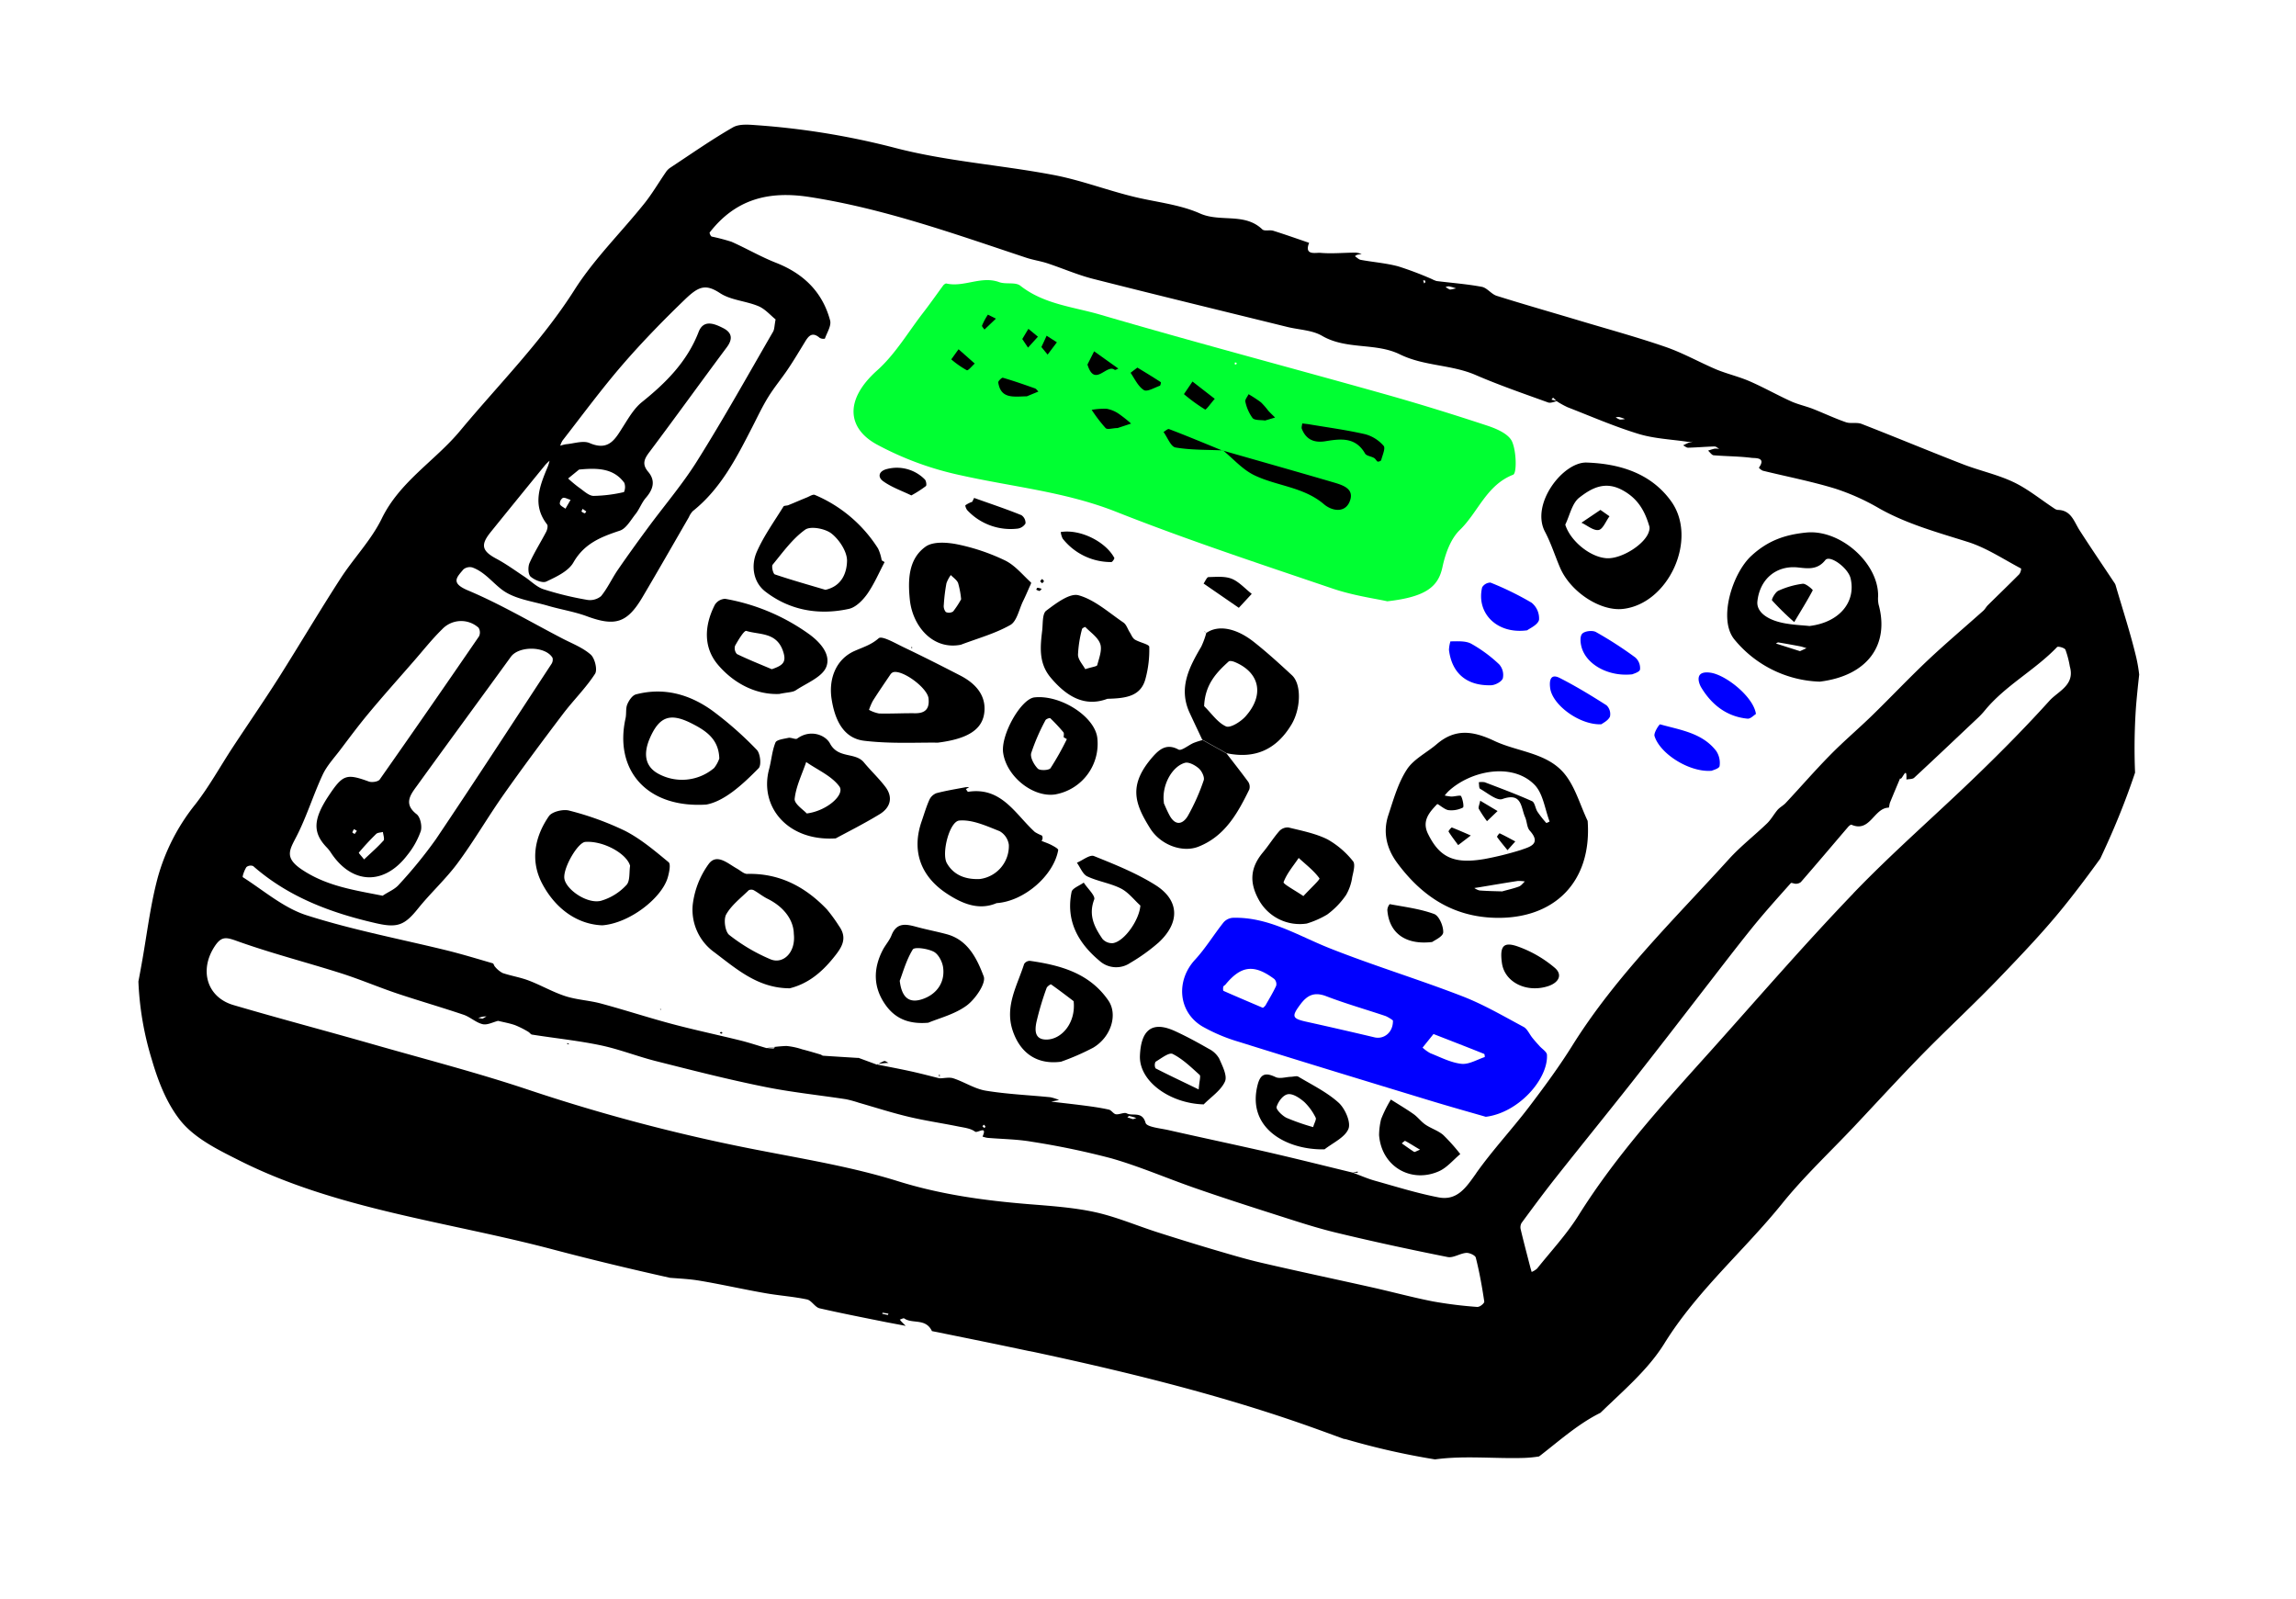
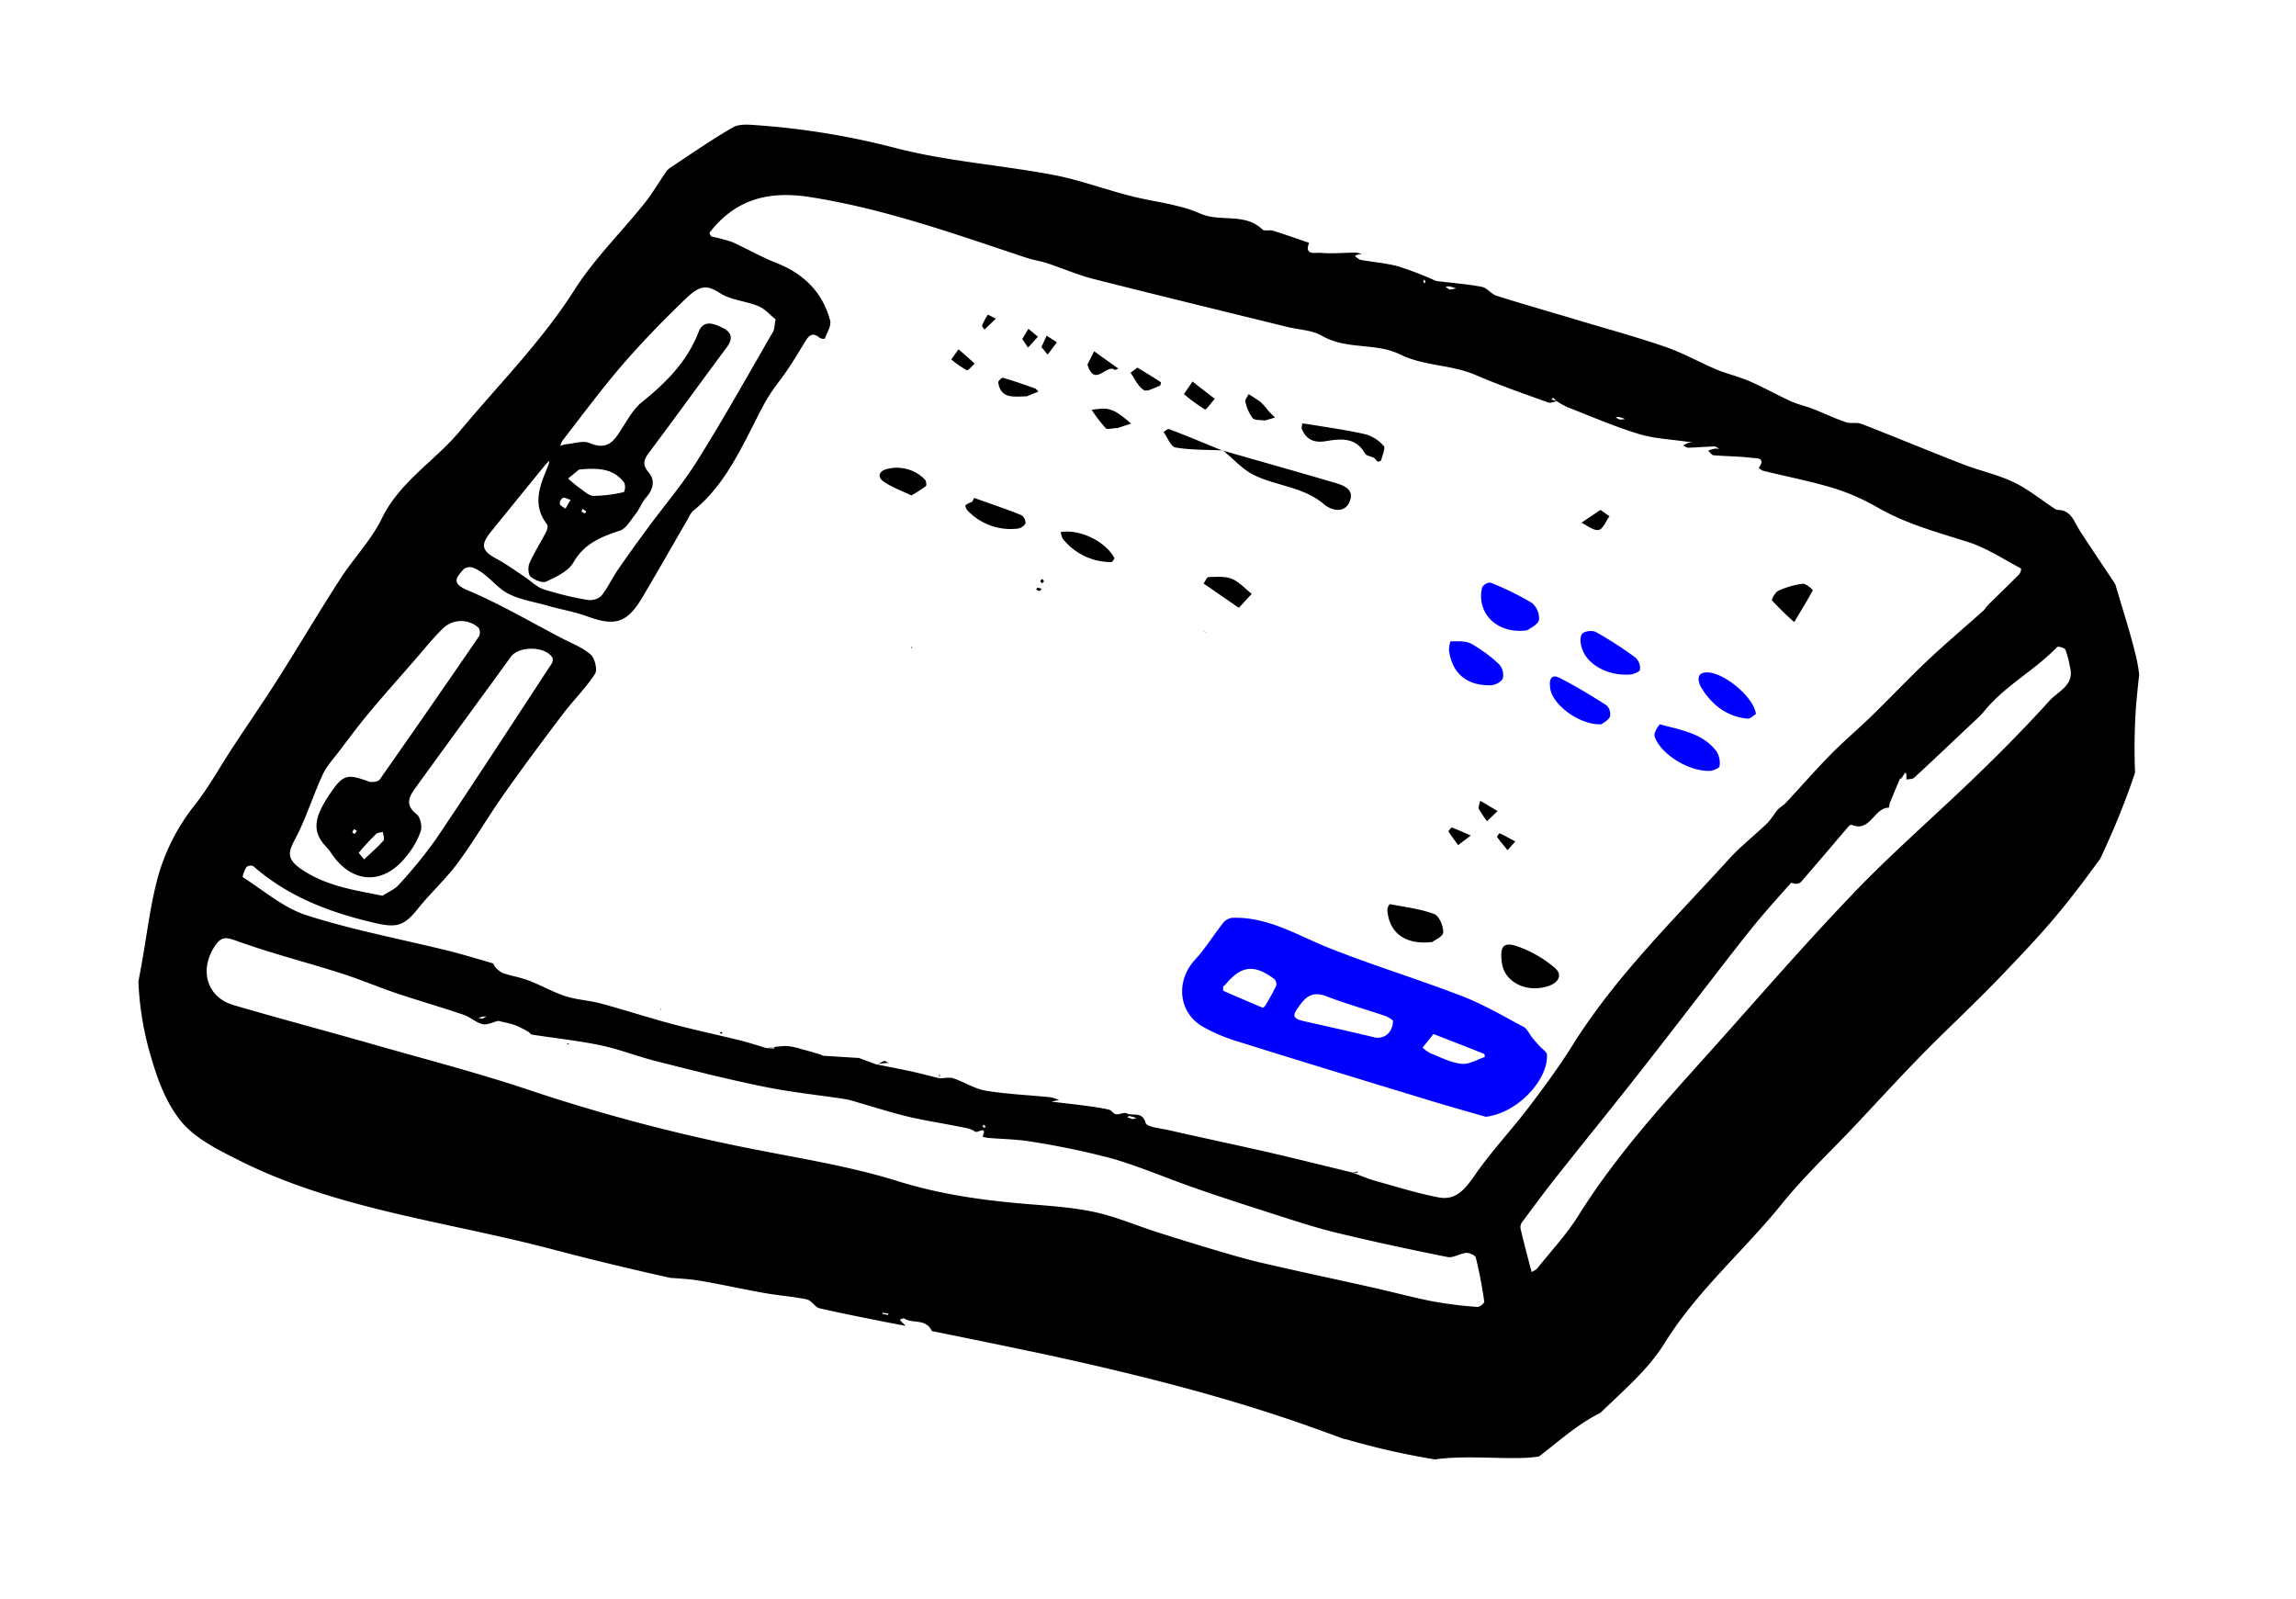
<svg xmlns="http://www.w3.org/2000/svg" data-name="Livello 1" viewBox="0 0 630.87 439.24">
-   <path fill="#00ff32" d="M381.18 165.21c-3.17-.72-9.31-1.55-15.06-3.51-19.92-6.76-39.92-13.36-59.46-21.09-13.83-5.47-28.34-6.82-42.58-10a86.39 86.39 0 0 1-23.27-8.55c-7.9-4.38-8.89-12.12.14-20.23 5-4.45 8.5-10.46 12.63-15.81 1.91-2.47 3.69-5 5.55-7.55.21-.28.67-.63.92-.57 4.86 1.1 9.56-2.19 14.5-.38 1.83.67 4.47-.1 5.83 1 6.49 5.1 14.54 5.77 21.95 7.94 25.71 7.53 51.61 14.37 77.4 21.62 9.7 2.72 19.33 5.7 28.9 8.86 2.56.84 5.88 2.27 6.83 4.36 1.22 2.69 1.34 8.73.31 9.13-7.38 2.88-9.63 10.34-14.66 15.19-2.54 2.46-4 6.59-4.77 10.22-1.13 5.23-4.34 8.16-15.16 9.37zm-42-65.2l.5.17c0-.14.17-.36.12-.42a.61.61 0 0 0-.45-.16c-.03 0-.07.26-.13.4z" />
  <path d="M549.31 268.72c6.37-6.64 12.76-13.31 18.47-20.5 3.2-4 6.29-8.14 9.31-12.31 1.17-2.5 2.31-5 3.41-7.55 2.25-5.22 4.32-10.59 6.15-16.07a163.83 163.83 0 0 1 .26-18.16c.24-2.92.54-5.84.87-8.78a42.24 42.24 0 0 0-.78-4.61c-1.59-6.72-3.77-13.31-5.71-20a2.84 2.84 0 0 0-.41-.74c-3.16-4.76-6.38-9.48-9.47-14.29-1.54-2.4-2.3-5.55-6-5.61a2 2 0 0 1-1-.43c-3.71-2.43-7.19-5.32-11.15-7.2-4.42-2.1-9.33-3.14-13.92-4.92-9.31-3.61-18.53-7.46-27.84-11.08-1.31-.51-3 0-4.33-.47-3.11-1.08-6.09-2.5-9.15-3.7-2-.76-4.09-1.2-6-2.08-3.81-1.74-7.47-3.81-11.31-5.48-2.93-1.27-6.12-2-9.07-3.21-4.71-2-9.19-4.55-14-6.21-7.79-2.69-15.76-4.86-23.66-7.23-7.58-2.27-15.2-4.44-22.74-6.81-1.48-.47-2.62-2.19-4.08-2.47-4.09-.77-8.27-1.07-12.42-1.59a6.71 6.71 0 0 1-1.26-.52 92 92 0 0 0-9.31-3.52c-3.34-.89-6.85-1.15-10.27-1.78-.57-.1-1.07-.65-1.6-1a2.2 2.2 0 0 1 .6-.39 10.52 10.52 0 0 1 1.25-.21 6.19 6.19 0 0 0-1.58-.39c-3.27 0-6.55.35-9.79.06-1.16-.11-4.53.85-3.07-2.75-3.28-1.12-6.55-2.28-9.86-3.32-.95-.3-2.4.18-3-.37-4.86-4.68-11.52-1.89-17.11-4.37-5.93-2.64-12.77-3.17-19.15-4.84-7.18-1.82-14.21-4.49-21.5-5.82-14.35-2.7-29.1-3.7-43.17-7.37a210.12 210.12 0 0 0-37.87-6.22c-2.22-.16-4.9-.43-6.66.58-5.95 3.42-11.59 7.38-17.33 11.16a4.47 4.47 0 0 0-1.15 1.22c-2 2.9-3.8 6-6 8.71-6.3 7.85-13.6 15-19 23.47-9 14.2-20.82 26-31.45 38.77-6.89 8.3-16.6 13.94-21.58 24.19-2.88 5.9-7.72 10.86-11.35 16.49-5.75 8.9-11.13 18-16.81 27-4.14 6.52-8.53 12.88-12.77 19.33-3.45 5.25-6.49 10.82-10.35 15.75a56 56 0 0 0-10.27 20.09c-2.1 7.86-3 16-4.48 24.07-.26 1.48-.55 3-.82 4.44a84.47 84.47 0 0 0 3.68 21.44c1.67 5.72 3.89 11.58 7.55 16.36 4 5.24 10.7 8.44 16.46 11.35 26.79 13.51 57.52 16.86 86.22 24.47 10.67 2.82 21.4 5.39 32.17 7.79 2.69.21 5.4.33 8.06.78 6 1 12 2.37 18.06 3.43 3.82.68 7.71.93 11.5 1.73 1.27.27 2.2 2.15 3.48 2.44 6.09 1.39 12.23 2.59 18.36 3.82l5.29 1c-.38-.38-.77-.75-1.15-1.14-.17-.18-.31-.39-.47-.58.42-.12 1-.47 1.22-.32 2.25 1.58 5.87-.16 7.61 3.48 8.91 1.8 17.85 3.61 26.78 5.51.23 0 .56.12.81.14 25.05 5.36 50 11.44 74.13 19.84 3.83 1.34 7.62 2.73 11.42 4.12a5.15 5.15 0 0 1 .82.16 202.35 202.35 0 0 0 24.27 5.48c8.05-1.11 16.63-.14 24.58-.41a33.33 33.33 0 0 0 4-.4l.58-.44c5.3-4.13 10.35-8.61 16.31-11.56 6.24-6.07 13.06-11.81 17.52-19 9-14.51 21.84-25.43 32.36-38.45 6.09-7.55 13.24-14.23 19.91-21.31 6.32-6.71 12.53-13.51 19-20.1 6.8-6.91 13.99-13.55 20.75-20.59zM444.88 114.58a15 15 0 0 1 1.61.54 5.18 5.18 0 0 1-1.43.15 5.41 5.41 0 0 1-1.11-.59 3.31 3.31 0 0 1 .93-.1zm-18.15-5.33l.94.89-1.36-.34zM398.1 78.67a15.41 15.41 0 0 1 2 .57c-1.17.21-1.52.38-1.79.29a5.85 5.85 0 0 1-1.1-.68 3.12 3.12 0 0 1 .89-.18zM391.44 77a.67.67 0 0 1 .21.48c0 .11-.17.22-.32.4l-.31-.8c.15.01.36-.08.42-.08zM159 133.89a36.8 36.8 0 0 1-2.9-2.42l3-2.45c5.59-.57 9.65-.16 12.44 3.64a3.38 3.38 0 0 1-.09 2.54 39.34 39.34 0 0 1-8.4 1.05c-1.33-.05-2.72-1.45-4.05-2.36zm2.1 6.64c-.14.18-.33.53-.42.5a2.21 2.21 0 0 1-.89-.48c-.06-.05.16-.41.3-.74zm-4.33-3.18l-1.4 2.42c-.54-.42-1.37-.76-1.54-1.3a1.87 1.87 0 0 1 .81-1.66c.5-.2 1.27.28 2.15.54zm-22.07 9q7.54-9.33 15.14-18.63a13.77 13.77 0 0 1 1.16-1.13 12.54 12.54 0 0 1-.43 1.48c-2.21 5.31-4.47 10.59-.26 16 .3.38.08 1.4-.21 2-1.51 2.9-3.28 5.67-4.61 8.64-.46 1.05-.39 3.11.3 3.72 1.08.94 3.28 1.85 4.33 1.35 2.74-1.3 6.07-2.83 7.44-5.25 3-5.23 7.57-7 12.75-8.73 1.78-.59 3-2.93 4.37-4.62 1.07-1.39 1.68-3.16 2.83-4.46 2-2.32 2.65-4.67.58-7.11-1.82-2.15-1-3.64.46-5.55 7.12-9.49 14.05-19.12 21.14-28.63 1.74-2.32 1.43-4.06-1-5.29s-5.38-2.43-6.73 1.06c-3.16 8.18-9 14-15.62 19.31-2.07 1.68-3.54 4.19-5 6.49-2.21 3.45-3.93 7.07-9.32 4.74-1.79-.78-4.33.14-6.52.32a9.7 9.7 0 0 0-1.56.41 5.75 5.75 0 0 1 .63-1.43c5.45-7 10.68-14.11 16.45-20.8 5.42-6.27 11.24-12.24 17.22-18 3.75-3.61 5.66-4.26 9.54-1.74 3 2 7.16 2.17 10.61 3.62 1.86.78 3.33 2.53 4.72 3.64-.34 1.75-.3 2.69-.69 3.37-6.87 11.87-13.56 23.87-20.82 35.44-4.06 6.5-9.11 12.38-13.66 18.57-2.79 3.78-5.54 7.59-8.2 11.46-1.61 2.35-2.79 5-4.59 7.2a4.78 4.78 0 0 1-3.91 1 87.19 87.19 0 0 1-11.93-2.91c-1.9-.63-3.46-2.29-5.21-3.44-2.59-1.72-5.11-3.56-7.83-5-3.82-2.07-4.27-3.72-1.55-7.12zm-53.23 83.46c2.79-5.43 4.59-11.36 7.17-16.91 1.16-2.5 3.15-4.62 4.84-6.86 2.51-3.32 5-6.67 7.65-9.86 4-4.83 8.23-9.54 12.36-14.29 2.64-3 5.14-6.21 8-9a7.16 7.16 0 0 1 10-.42 2.47 2.47 0 0 1 .13 2.37q-13.53 19.74-27.28 39.33c-.44.62-2.17.87-3 .56-6.07-2.21-7.12-1.92-10.84 3.62-4.48 6.66-4.67 10.36-.76 14.45a9.56 9.56 0 0 1 1.07 1.31c5.76 8.9 14.67 9.3 21.12.82a22.08 22.08 0 0 0 3.68-6.56c.42-1.36-.11-3.87-1.13-4.66-3.6-2.77-1.78-5.27 0-7.68 8.59-11.9 17.3-23.72 25.91-35.6 2.22-3 9.49-2.95 11.43.31a2.15 2.15 0 0 1-.33 1.74c-10.54 16.07-21 32.18-31.73 48.12a125.17 125.17 0 0 1-10.2 12.51c-1.15 1.31-3 2-4.42 3-8-1.58-15.42-2.65-22.23-7.21-4.85-3.27-3.35-5.37-1.44-9.09zm23.9 1.14c-1.52 1.73-3.28 3.24-5.33 5.18-.69-.88-1.53-1.76-1.44-1.86a69.68 69.68 0 0 1 4.75-5.13c.41-.4 1.23-.38 1.87-.55.07.81.51 1.94.15 2.41zm-7.31-2.66l-.62.86c-.22-.16-.65-.36-.62-.47a2.89 2.89 0 0 1 .48-.87zm145.9 133c-.52-.09-1-.2-1.53-.31 0-.1.06-.3.07-.3.53.07 1.05.16 1.63.26-.08.12-.13.31-.13.31zm162.09-2.19a116.87 116.87 0 0 1-12.24-1.51c-5.54-1.08-11-2.56-16.49-3.8-10.17-2.28-20.38-4.43-30.53-6.79-4.68-1.08-9.28-2.48-13.89-3.83-5-1.49-10.06-3.06-15.06-4.66-5.7-1.84-11.27-4.23-17.08-5.49s-12.14-1.69-18.25-2.18c-12.14-1-24-2.62-35.82-6.31s-24.22-5.81-36.46-8.17a495.53 495.53 0 0 1-64.42-16.73c-14.31-4.82-29-8.6-43.49-12.75-12.7-3.63-25.47-7-38.14-10.72-7.34-2.14-9.46-9.58-5.24-16.07 1.89-2.91 3.17-2.62 6.22-1.52 9.37 3.36 19.06 5.83 28.56 8.85 5.25 1.67 10.33 3.85 15.55 5.6 6 2 12.11 3.76 18.11 5.79 1.83.62 3.39 2.16 5.23 2.59 1.28.3 2.82-.55 4.25-.91 1.57.38 3.18.66 4.69 1.19a24.91 24.91 0 0 1 3.61 1.82c.38.21.67.71 1 .76 6.29 1 12.64 1.64 18.85 2.94 5.17 1.08 10.14 3.07 15.27 4.36 9.82 2.48 19.64 5 29.55 7 7.48 1.54 15.11 2.31 22.67 3.47a31.72 31.72 0 0 1 3.4.93c4.56 1.31 9.09 2.77 13.7 3.87s9.15 1.75 13.72 2.68c1.59.32 3.39.51 4.6 1.42.65.49 3.48-1.87 2.05 1.35a7.94 7.94 0 0 0 1.31.35c4.05.35 8.16.37 12.15 1.06a214.84 214.84 0 0 1 22 4.59c7.63 2.19 15 5.38 22.49 8s15.13 5.08 22.74 7.51c5.61 1.79 11.22 3.65 16.93 5 10 2.41 20.08 4.58 30.18 6.59 1.55.31 3.38-1 5.11-1.14.87-.06 2.46.66 2.62 1.3 1 3.94 1.72 7.95 2.32 12 .18.46-1.18 1.57-1.77 1.52zm-274.63-79.41a12.27 12.27 0 0 1 1.18-.35 7.55 7.55 0 0 1 1.06-.07l-1.07.62zm79.35 8.31l2.17-.3c-.14.14-.28.38-.42.38-.59-.02-1.17-.08-1.75-.08zm59.14 21.41l.49-.39a2.74 2.74 0 0 1 .38.58c0 .05-.31.32-.36.29a2.56 2.56 0 0 1-.51-.51zm39.85-2.4c.18-.13.38-.41.53-.38a17.53 17.53 0 0 1 1.95.55c-.61.19-.82.34-1 .3-.49-.15-.98-.34-1.48-.48zm95.85 15.36c-2.71 3.8-5.15 7.61-10.34 6.62-5.91-1.14-11.69-2.95-17.5-4.58-2.07-.58-4.06-1.47-6.08-2.22-8-1.94-16-3.95-24.08-5.8-8.83-2-17.69-3.88-26.53-5.88-2.23-.51-6-.83-6.31-2-.95-3.31-3.53-1.75-5.17-2.6-.73-.38-2 .38-3 .24-.68-.11-1.21-1.11-1.9-1.27-2.09-.47-4.22-.78-6.34-1.06-3.17-.42-6.35-.76-9.52-1.14l2.15-.44a12.14 12.14 0 0 0-2.35-.76c-5.94-.6-11.93-.84-17.8-1.81-3.06-.51-5.87-2.4-8.88-3.39-1.16-.38-2.56 0-3.86 0h.07c-2.63-.65-5.26-1.35-7.91-1.93-3.09-.68-6.21-1.26-9.32-1.88l.07.07-5.18-1.91v.05c-3.22-.2-6.43-.39-9.64-.61-.25 0-.49-.27-.75-.34-1.67-.48-3.34-1-5-1.41a19.48 19.48 0 0 0-4.33-.93 39.29 39.29 0 0 0-5.39.58h-.11c-2.39-.7-4.75-1.49-7.15-2.09-6.24-1.54-12.53-2.87-18.74-4.52-6.58-1.75-13.07-3.88-19.65-5.65-3.18-.85-6.57-1-9.69-2-3.47-1.12-6.68-3-10.1-4.3-2.32-.89-4.83-1.27-7.19-2.07a7.07 7.07 0 0 1-2.09-1.74c-.26-.25-.34-.84-.6-.92-4.17-1.22-8.33-2.48-12.54-3.53-12.86-3.15-25.95-5.63-38.54-9.65-6.34-2-11.82-6.8-17.59-10.48-.21-.13.44-2 1-2.8a1.88 1.88 0 0 1 1.83-.26c9.74 8.54 21.4 12.88 33.79 15.71 5.85 1.34 7.82.57 11.53-4.06 3.47-4.31 7.63-8.09 10.91-12.53 4.48-6.06 8.27-12.63 12.62-18.8 5.28-7.49 10.76-14.84 16.3-22.15 2.83-3.73 6.24-7.06 8.79-11 .72-1.1-.06-4.29-1.21-5.29-2.29-2-5.3-3.1-8-4.53-8.57-4.46-16.95-9.41-25.83-13.14-4.66-2-3-3.51-1.12-5.73a2.76 2.76 0 0 1 2.47-.52c3.37 1.23 5.52 4.18 8.22 6.18 3.44 2.55 8.4 3.11 12.74 4.4 3.47 1 7.1 1.57 10.48 2.82 7.75 2.86 11.06 1.89 15.27-5.22 4.31-7.29 8.51-14.64 12.76-22a5.85 5.85 0 0 1 1.07-1.66c7.69-6.13 12-14.61 16.36-23.11 1.43-2.79 2.77-5.65 4.42-8.31s3.62-5 5.34-7.56c1.62-2.4 3.1-4.89 4.61-7.36 1-1.67 2-3.12 4.15-1.27a2.07 2.07 0 0 0 1.42.22c.58-1.66 1.83-3.56 1.44-5-2.1-7.85-7.34-12.9-14.89-15.86-4.18-1.64-8.09-3.94-12.2-5.76a54.64 54.64 0 0 0-5.44-1.43c-.29-.09-.68-1-.56-1.13 7.08-9.09 16.07-11.51 27.46-9.74 20.57 3.2 40 10.2 59.55 16.69 1.87.62 3.86.9 5.74 1.51 4.19 1.38 8.27 3.18 12.53 4.27 17.79 4.52 35.62 8.84 53.44 13.23 3.2.79 6.81.85 9.54 2.44 6.72 3.91 14.69 1.81 21.38 5.09s14.09 2.77 20.79 5.66c6.52 2.82 13.26 5.14 19.95 7.56.66.24 1.57-.18 2.38-.35l.06.06a24.15 24.15 0 0 0 2.9 1.6c6.46 2.51 12.85 5.3 19.47 7.32 4.36 1.33 9.07 1.51 13.62 2.19a7.31 7.31 0 0 0 1.4-.08c-.42.12-.87.19-1.28.35s-1 .46-1.46.69c.47.23.94.67 1.39.65 2.42-.06 4.82-.28 7.24-.34.43 0 .87.43 1.31.67a5.72 5.72 0 0 0-1.3-.06 15.86 15.86 0 0 0-1.78.54c.51.44 1 1.22 1.52 1.27 3.47.29 7 .27 10.44.71.92.12 4.11-.23 2 2.71a3.07 3.07 0 0 0 1.07.82c6.64 1.63 13.39 2.93 19.92 4.93a61.93 61.93 0 0 1 12.13 5.46c7.65 4.3 16 6.56 24.25 9.17 5.16 1.62 9.83 4.77 14.68 7.32a2.71 2.71 0 0 1-.51 1.56c-2.84 2.87-5.76 5.67-8.64 8.52-.46.46-.76 1.09-1.25 1.52-5.07 4.53-10.28 8.93-15.23 13.59-5.21 4.92-10.13 10.13-15.26 15.13-3.86 3.76-8 7.25-11.74 11.09-4.14 4.21-8 8.68-12.05 13-.66.71-1.6 1.17-2.24 1.9-1 1.18-1.78 2.64-2.9 3.72-3.43 3.31-7.24 6.26-10.43 9.77-15 16.54-31.11 32.14-43.06 51.26-3.67 5.88-7.81 11.49-12 17-4.68 6.12-9.97 11.79-14.42 18.07zm103.64-76.91c-13.54 14.09-26.31 28.91-39.36 43.46C457 303.26 444 317.52 433.69 334c-3.25 5.19-7.51 9.74-11.34 14.55a5.6 5.6 0 0 1-1.5.93c-.14-.51-.3-1-.43-1.52-.87-3.38-1.77-6.75-2.57-10.14a2.43 2.43 0 0 1 .23-1.81c3.1-4.2 6.2-8.41 9.44-12.5 6.9-8.73 13.93-17.37 20.82-26.1 6.53-8.29 13-16.65 19.43-25 4.56-5.86 9.05-11.78 13.71-17.55 3.39-4.19 7-8.19 10.58-12.21.17-.2.93.2 1.4.17a2.16 2.16 0 0 0 1.36-.46c4.36-5 8.67-10.12 13-15.17.24-.27.72-.67.9-.59 5.15 2.25 6.14-4.61 10.23-4.69.14 0 .19-1 .39-1.46.9-2.2 1.83-4.39 2.75-6.59.44.85 1.93-4 1.73.32.72-.15 1.66-.06 2.13-.48 5.89-5.45 11.72-11 17.55-16.49a22.09 22.09 0 0 0 1.92-2.07c5.66-6.85 13.72-11 19.81-17.36.27-.28 2.06.22 2.29.73a26.23 26.23 0 0 1 1.21 4.63c1.46 5.1-3.21 6.76-5.59 9.38-6.32 7-12.94 13.71-19.71 20.26-11.32 10.97-23.27 21.3-34.18 32.65z" />
-   <path d="M249.25 345.74l-.44-.95.41-.08c-.05.33-.1.67-.16 1z" />
  <path fill="#00f" d="M408.25 306.85c-3.65-1.06-9.61-2.72-15.52-4.52-17.45-5.31-34.89-10.62-52.29-16.07a47.46 47.46 0 0 1-10.11-4.26c-6.64-4-7.26-12.56-2-18.28 2.93-3.17 5.2-6.95 7.91-10.34a3.74 3.74 0 0 1 2.57-1.21c9.76-.25 17.8 4.89 26.45 8.33 12 4.77 24.4 8.53 36.45 13.19 5.87 2.26 11.38 5.49 16.95 8.47 1 .55 1.59 2 2.4 3 .63.79 1.31 1.54 2 2.3s2 1.57 2 2.4c.32 6.59-7.72 15.85-16.81 16.99zm-25.52-26.48a10.15 10.15 0 0 0-2-1.2c-5.44-1.83-11-3.41-16.34-5.46-3.26-1.24-5.2-.3-7.13 2.31-2.39 3.23-2.26 3.83 1.64 4.7q9.41 2.08 18.77 4.3c2.63.62 5.18-1.42 5.06-4.65zM347 276.91a2.85 2.85 0 0 0 .72-.67c1-1.78 2.09-3.55 2.94-5.41a2 2 0 0 0-.51-1.83c-5.56-4.15-9.13-3.72-13.44 1.53-.18.21-.54.36-.59.58-.08.38-.09 1.08.08 1.15 3.54 1.57 7.11 3.07 10.8 4.65zm46.88 7.2l-3 3.73a10.65 10.65 0 0 0 2.13 1.54c2.8 1.1 5.6 2.58 8.51 2.91 2.06.24 4.3-1.15 6.45-1.86 0 0 0-.81-.19-.87-4.45-1.78-8.91-3.51-13.89-5.45z" />
-   <path d="M436.24 225.55c1.22 16.82-9.2 26.94-25.2 26.63-11.84-.23-20.4-6-27.13-15.08-2.91-3.92-4-8.44-2.43-13.16 1.42-4.29 2.67-8.82 5.09-12.52 1.88-2.89 5.5-4.62 8.25-7 5.11-4.34 10-3.59 15.83-.83 6.38 3 14.34 3.2 19.14 8.91 3.03 3.64 4.36 8.67 6.45 13.05zM408 236a86.08 86.08 0 009.89-2.46c2.1-.78 5.87-1.52 2.43-5.33-.79-.88-.74-2.49-1.26-3.67-1.19-2.67-.82-6.93-6.25-5-1.53.55-4.11-1.68-6.11-2.8-.36-.2-.26-1.19-.38-1.81a5 5 0 011.64 0c4.36 1.67 8.74 3.29 13 5.2.76.34.89 1.95 1.47 2.87a28.81 28.81 0 002.43 3.1c.07.08.92-.37.92-.38-1.3-3.43-1.78-7.7-4.15-10.11-6.07-6.18-17.52-3.92-23.67 1.82a13.94 13.94 0 00-1 1.14 11.55 11.55 0 001.84.29c.92 0 2.48-.45 2.66-.12.5.93.84 3 .51 3.14a7 7 0 01-4 .71c-1.13-.16-2.89-1.85-3.09-1.64-2.15 2.25-4.27 4.61-2.49 8.19 3.22 6.55 7.23 8.32 15.61 6.86zm4.87 8.88c1.61-.45 3.09-.77 4.49-1.3.63-.24 1.09-.91 1.62-1.39a9.14 9.14 0 00-2-.13c-3.53.54-7.05 1.15-10.57 1.73l-1.31.2a4.35 4.35 0 001.42.67c2.17.17 4.33.2 6.37.26zM500 187.29a31.62 31.62 0 01-23.47-11.63c-4.5-5.53-.51-18.23 4.75-23 4.55-4.18 9.25-5.75 14.94-6.33 9.34-1 20 8.36 19.83 17.52a8 8 0 00.13 2.24c3.04 11.01-2.96 19.59-16.18 21.2zM497.18 172c8.33-1 12.83-6.68 11.3-13.11-.69-2.88-5.72-6.53-6.94-5-2.22 2.83-5 2.28-7.73 2-5.79-.51-10.27 3.23-10.93 9.34-.32 2.93 2.83 5.35 8.27 6.15 2.32.37 4.68.46 6.03.62zm-2.6 6.91l1.79-.82c-.59-.17-1.16-.39-1.76-.51-2-.38-4-.74-6-1.07-.19 0-.43.19-.64.3zM445.91 167.31c-6.19.68-14.37-4.66-17.24-11.31-1.41-3.29-2.49-6.75-4.16-9.91-4-7.58 4.92-19.17 11.41-19 8.91.3 17.69 2.82 23.32 10.72 7.35 10.39-.8 28.12-13.33 29.5zm-15.82-23.16c1.32 4.34 6.66 8.87 11.27 9.22 4.2.32 10.94-4 11.77-7.53a2.4 2.4 0 00.09-1.12c-1.24-4.26-3.12-7.73-7.45-10.06-4.86-2.63-8.57-.46-11.82 2.06-2.01 1.55-2.62 4.89-3.86 7.43zM257.67 204.05c-5.3-.09-12.85.37-20.23-.52-6-.72-8.12-6.27-8.93-11.39-.88-5.5 1.1-11 6.34-13.3 2.36-1.05 4.49-1.64 6.58-3.47.91-.78 4.59 1.38 6.89 2.48 5.21 2.48 10.36 5.09 15.5 7.74 4.06 2.09 7.11 5.28 6.66 10s-4.34 7.41-12.81 8.46zm-2.54-12.16c-.28-2.85-7.08-7.91-9.71-7.2a1.68 1.68 0 00-.8.68c-1.61 2.38-3.24 4.75-4.78 7.18a15.79 15.79 0 00-1.06 2.49 9.27 9.27 0 002.76 1c3.3.08 6.61-.11 9.92-.07 2.88.03 3.98-1.34 3.67-4.08zM217 271.54c-8.65 0-14.54-5.22-20.67-9.86a14.39 14.39 0 01-6-13 23.74 23.74 0 014.39-11.29c2.21-3 5.22-.17 7.69 1.22 1 .54 2 1.53 2.9 1.5 8.87-.22 15.94 3.52 21.89 9.74a43.62 43.62 0 013.32 4.56c2.56 3.55.61 6.14-1.64 8.9-3.21 3.94-6.94 7.01-11.88 8.23zm1.12-14.91c-.05-3.76-2.6-7.4-7.25-9.7-1.31-.65-2.47-1.61-3.75-2.33a1.54 1.54 0 00-1.39 0c-2.17 2.13-4.74 4.08-6.19 6.64-.78 1.36-.3 4.75.84 5.65a49.12 49.12 0 0011.35 6.69c3.45 1.42 6.96-1.88 6.39-6.95zM273.83 248.14c-4.81 2.06-9.39.24-13.84-2.73-7.12-4.77-9.55-11.75-6.73-19.81.69-2 1.27-4 2.11-5.86a3.52 3.52 0 011.93-1.81c2.62-.69 5.3-1.12 8-1.63a4.31 4.31 0 011 0l-.9.5c.21.27.45.78.62.75 9.21-1.41 12.95 6.17 18.34 11.06a12.21 12.21 0 001.88.94c.18.11.24.53.23.81a2 2 0 01-.28.69c.92.37 1.88.69 2.76 1.15.69.37 1.87 1 1.81 1.37-1.21 6.95-9.34 14.07-16.93 14.57zm-4.63-6.62a9.14 9.14 0 008-9.39 5.09 5.09 0 00-2.54-3.76c-3.58-1.41-7.47-3.23-11.07-2.92-2.71.24-4.94 9-3.43 11.7 2.12 3.74 5.84 4.51 9.04 4.37zM264 177.15c-7.62 1.5-13.21-5-14-12.32-.54-5.29-.49-11.2 4.32-14.63 2.08-1.49 6-1.2 8.86-.61a56.16 56.16 0 0113 4.41c2.72 1.33 4.81 3.95 7.11 6.05.14.13-.26.87-.46 1.31-.56 1.28-1.12 2.58-1.74 3.84-1.1 2.25-1.68 5.5-3.49 6.52-4.19 2.38-9.02 3.69-13.6 5.43zm.09-12.48a24 24 0 00-.84-4.5c-.37-.85-1.3-1.45-2-2.17a9 9 0 00-1.2 2.27 48.57 48.57 0 00-.72 5.89 2.54 2.54 0 00.56 2 2.08 2.08 0 002-.15 25.2 25.2 0 002.19-3.34zM330.35 203.26c-1.16-2.48-2.34-4.95-3.49-7.44-3.11-6.78-.13-12.47 3.2-18.13a22.74 22.74 0 001.4-3.81l-.07.08c3.23-2.32 8.17-1.52 13.21 2.48 3.61 2.86 7 5.95 10.41 9.11 2.69 2.52 2.39 9.31-.16 13.53-4.12 6.85-10 9.52-17.81 7.87l.09.05-6.85-3.82zm.51-9.24c2 1.94 3.66 4.5 6 5.56 1.18.53 4.05-1.27 5.36-2.73 5.27-5.87 3.94-12.06-2.92-14.94-.52-.22-1.4-.43-1.69-.17-3.4 3.07-6.51 6.35-6.75 12.26zM194.09 221.06c-16.42 1.06-25.36-9.52-22.21-23.7.28-1.27 0-2.71.49-3.86s1.41-2.47 2.4-2.72c7.7-2 14.74 0 21 4.51A97.15 97.15 0 01207.92 206c1 1 1.33 4.24.54 5.06-4.57 4.67-9.46 9.07-14.37 10zm3.55-12.64c-.14-5.27-3.54-7.59-7.51-9.61-6-3.06-9-2-11.66 4.22-1.8 4.33-1.05 7.55 2.2 9.44a13.59 13.59 0 0015.56-1.47 9.2 9.2 0 001.41-2.58zM165.5 254.24c-6.59-.24-12.63-4.24-16.41-11.24-3.47-6.38-2.23-13 1.73-18.75.86-1.26 4-2 5.63-1.52a80.67 80.67 0 0115.33 5.57c4.32 2.22 8.15 5.48 11.93 8.6.64.53.17 2.78-.21 4.12-1.58 5.64-10.4 12.62-18 13.22zm7.63-16.35c-.91-3.34-7.33-6.92-12.29-6.57-2.05.14-6 6.9-5.79 9.88s6.08 7.21 10 6.32a15.3 15.3 0 007-4.28c1.13-1.07.79-3.52 1.08-5.35zM304.28 192c-6.23 2.35-11.22-.62-15.6-5.84-3.34-4-2.85-8.47-2.31-13 .21-1.86 0-4.54 1.1-5.37 2.66-2 6.46-4.91 8.9-4.23 4.46 1.25 8.31 4.77 12.32 7.49.8.54 1.14 1.76 1.71 2.65.44.68.75 1.58 1.38 2 1.3.82 3.94 1.31 4 2a30.23 30.23 0 01-1 8.66c-1.26 5.04-5.49 5.5-10.5 5.64zm-6.08-8.15c2-.64 3.19-.73 3.29-1.11.5-1.91 1.38-4.13.83-5.79-.61-1.82-2.65-3.17-4.11-4.67-.06-.06-.85.3-.9.55a33.14 33.14 0 00-1.11 7.06c.03 1.4 1.33 2.73 2 3.99zM229.64 230.35c-13.24.88-21.07-8.75-18.32-19 .65-2.43.81-5 1.75-7.33.32-.79 2.29-1 3.56-1.29.78-.15 2 .55 2.44.18 3.57-2.61 7.75-1 9 1.39 2.27 4.23 6.93 2.29 9.31 5.18 1.9 2.3 4.1 4.35 5.9 6.72 2.21 2.93 1.33 5.73-1.56 7.5-4.59 2.79-9.45 5.21-12.08 6.65zm-8-6.84c5.62-.69 10.59-5.22 9-7.42-2.13-2.91-6-4.54-9.12-6.72-1.14 3.36-2.8 6.67-3.17 10.11-.15 1.39 2.5 3.09 3.32 4.03zM243.06 154.44c-1.55 2.93-2.85 6-4.74 8.72-1.23 1.74-3.14 3.7-5.06 4.13-8.27 1.82-16.28.43-23-4.78-3.28-2.54-4-7.1-2.3-10.93 1.92-4.36 4.79-8.32 7.31-12.41.18-.28.9-.2 1.33-.37 1.71-.69 3.41-1.44 5.12-2.13.72-.29 1.65-.92 2.17-.69a38.06 38.06 0 0117.37 14.72 12.24 12.24 0 011 3.25zm-16.26 7.62c4.8-1.08 5.89-5.09 5.94-8 0-2.53-2.11-5.75-4.25-7.45-1.74-1.38-5.77-2.14-7.26-1.07-3.49 2.5-6.13 6.21-8.92 9.6-.38.46.11 2.52.59 2.68 4.59 1.55 9.26 2.86 13.9 4.24zM337 207c2 2.58 4 5.14 5.95 7.78a2.5 2.5 0 01.32 2.12c-3.2 6.55-6.71 12.88-14 15.74-4.39 1.71-10.35-.46-13.22-5-4.28-6.84-6.15-11.93.77-19.8 1.8-2 3.78-3.64 7-1.89.8.44 2.72-1.21 4.16-1.83a23.6 23.6 0 012.38-.77l-.07-.08 6.85 3.82zm-17.23 13.63c.24.53.83 2 1.58 3.39 1.61 3 3.69 2.48 5.08.08a56.85 56.85 0 004.31-9.7c.3-.87-.52-2.55-1.34-3.27-1-.88-2.77-1.85-3.84-1.53-3.56 1.01-6.44 6.26-5.75 10.98zM214.12 190.67c-6.11.27-12.28-2.68-16.79-7.95-4.16-4.86-3.8-10.92-.9-16.57a3.5 3.5 0 012.82-1.62 56.12 56.12 0 0122.65 9.41c3.36 2.33 6.46 5.78 5.16 9.23-1.06 2.83-5.39 4.49-8.4 6.49-.88.58-2.19.52-4.54 1.01zm-2.06-6.8c3.19-1.08 4.17-2 3-5.22-1.86-5-6.44-4.2-10-5.3-.59-.18-2.23 2.54-3.09 4.09a2.37 2.37 0 00.51 2.26c3.1 1.51 6.36 2.8 9.58 4.17zM359.07 253.75a12.85 12.85 0 01-13.17-6.48c-2.72-4.89-2.33-8.94 1.12-13.08 1.58-1.89 2.88-4 4.49-5.84a3.15 3.15 0 012.5-1c3.65.9 7.45 1.63 10.76 3.28a24 24 0 017 6c.69.81.09 2.91-.22 4.36a13.49 13.49 0 01-1.7 4.93 22.13 22.13 0 01-5.2 5.37 25.5 25.5 0 01-5.58 2.46zm-.94-7.54c1.93-2.1 4.64-4.57 4.41-4.89-1.55-2.12-3.73-3.78-5.7-5.59-1.47 2.19-3.27 4.26-4.15 6.66-.17.48 3.14 2.24 5.44 3.82zM291.51 291.72c-6.73.88-11.22-2.53-13.24-8.51-2.27-6.73 1.24-12.39 3.13-18.35a1.86 1.86 0 011.6-.86c8.4 1.2 16.37 3.38 21.54 10.89 2.64 3.83.79 10-4.13 12.95a65.49 65.49 0 01-8.9 3.88zm3.5-16.63c-1.4-1.07-3.77-2.89-6.21-4.62-.12-.09-1.08.56-1.23 1a79.84 79.84 0 00-2.81 9.45c-.39 2-.59 4.71 2.74 4.71 4.22 0 8.16-4.63 7.5-10.54zM255.07 281c-5.59.49-9.22-1.3-11.78-4.93-3.37-4.77-3.4-9.88-.76-15 .72-1.41 1.86-2.63 2.43-4.09 1.46-3.71 4.14-3.05 7-2.28s5.52 1.26 8.24 2c5.85 1.61 8.29 6.83 10.09 11.56.71 1.88-2.27 6.22-4.65 8-3.3 2.44-7.64 3.5-10.57 4.74zm-7.85-11.54c.56 4.82 2.73 6.2 6.13 5.09 4-1.3 6.38-4.62 5.78-8.79-.22-1.57-1.3-3.62-2.59-4.28-1.68-.86-5.26-1.37-5.74-.6-1.8 2.93-2.74 6.42-3.58 8.6zM313.34 248.81c-1.76-1.6-3.3-3.65-5.35-4.69-2.9-1.47-6.3-1.93-9.25-3.33-1.25-.6-1.91-2.46-2.84-3.75 1.58-.66 3.55-2.29 4.69-1.83 5.76 2.31 11.61 4.66 16.85 7.94 6.68 4.19 6.83 10.35.89 15.83a50.56 50.56 0 01-7.8 5.6 6.85 6.85 0 01-8.46-.62c-5.87-4.92-9.25-11-7.63-18.91.21-1 2.18-1.71 3.34-2.55 1 1.58 3.26 3.61 2.87 4.64-1.64 4.32.06 7.61 2.28 10.84a3.51 3.51 0 002.86 1.16c3.21-.5 7.28-6.44 7.55-10.33zM289.9 218.28c-6.07.87-13.29-4.89-14.26-11.39-.74-4.92 4.88-14.88 8.61-15.28 7.15-.75 16.43 5.19 17.24 11a14.13 14.13 0 01-11.59 15.67zm3.24-15.2l-.87-.51c0-.47.15-1.09-.08-1.38a47.09 47.09 0 00-3.61-3.86c-.15-.14-1.16.22-1.32.56a56.71 56.71 0 00-3.91 9c-.35 1.21.76 3.22 1.8 4.29.58.6 3.07.5 3.51-.13a77.57 77.57 0 004.48-7.97zM363.94 315.79c-10.33.24-21.44-5.74-18.39-17.69.79-3.11 2.19-3.46 4.93-2.17 1.12.54 2.76 0 4.16-.07.73 0 1.64-.34 2.16 0 3.75 2.24 7.79 4.21 11 7.1 1.77 1.61 3.43 5.35 2.72 7.18-.94 2.36-4.28 3.86-6.58 5.65zm-3.13-6.11c.35-1.2.95-2.14.69-2.6a15.35 15.35 0 00-3.1-4.28c-1.25-1.09-3.09-2.35-4.48-2.16s-2.72 2.06-3.15 3.48c-.21.7 1.52 2.41 2.7 3a59.39 59.39 0 007.34 2.56zM378.93 311.89a19.1 19.1 0 01.56-4.4 35 35 0 012.68-5.38c2.08 1.32 4.22 2.58 6.24 4 1.18.84 2.07 2.09 3.27 2.9 1.55 1.06 3.48 1.63 4.88 2.84a52 52 0 014.68 5.24c-1.93 1.6-3.63 3.72-5.84 4.71-7.54 3.38-15.78-1.15-16.47-9.91zm11.27 4c-1.72-1-2.88-1.78-4.1-2.41-.15-.08-.62.43-.94.67 1.13.79 2.24 1.61 3.4 2.34.19.1.66-.24 1.64-.61zM330.74 303.44c-9.3-.26-17.82-6.37-17.52-13.4.27-6.47 2.87-9.86 9.69-6.71 3.16 1.45 6.22 3.12 9.24 4.85a6.66 6.66 0 012.84 2.66c.88 2 2.3 4.75 1.59 6.32-1.12 2.47-3.81 4.22-5.84 6.28zm-1.38-4.11c.18-2.39.63-3.66.25-4-2.33-2.1-4.65-4.37-7.4-5.75-1-.5-3.18 1.25-4.71 2.16a2.08 2.08 0 000 1.79c3.5 1.8 7.06 3.47 11.86 5.8z" />
  <path fill="#00f" d="M419.63 173.18c-8.38 1.16-14.06-4.8-12.38-11.81a2.7 2.7 0 012.29-1.3 83 83 0 0111.28 5.52 5.53 5.53 0 012.06 4.73c-.36 1.4-2.59 2.33-3.25 2.86zM470.32 211.77c-6 .53-14.19-4.6-15.71-9.54-.27-.87 1.31-3.27 1.54-3.21 5.54 1.56 11.56 2.33 15.41 7.31a5.93 5.93 0 01.93 4.16c-.11.69-1.87 1.12-2.17 1.28z" />
  <path d="M412.68 264.58c-.64-4.7.42-6 4.71-4.4a32.53 32.53 0 0 1 9.82 5.74c2.17 1.86 1.16 4-1.73 5-5.95 1.99-12.07-.99-12.8-6.34z" />
  <path fill="#00f" d="M440 199c-5.84.27-13.36-5.18-14.05-9.86-.14-1-.51-4.45 2.62-2.86 4.42 2.25 8.68 4.84 12.86 7.51a3.34 3.34 0 01.94 3.1c-.51 1.11-1.92 1.77-2.37 2.11zM398.13 178.54a9.83 9.83 0 01.4-2.32c1.93 0 4.13-.2 5.72.65a38.49 38.49 0 017.68 5.67 4.37 4.37 0 011 3.84c-.32.93-2.09 1.87-3.24 1.9-6.58.18-10.77-3.21-11.56-9.74z" />
  <path d="M393.53 258.82c-7.5.9-11.87-2.6-12.33-8.78a2.71 2.71 0 0 1 .65-1.62c4.1.77 8.33 1.28 12.21 2.71 1.36.5 2.58 3.36 2.49 5.06-.06 1.17-2.5 2.21-3.02 2.63z" />
  <path fill="#00f" d="M448.52 185.27c-6.35.71-12.31-2.48-13.84-7.08-.42-1.25-.65-3.18 0-4s2.88-1.07 3.84-.53a104.79 104.79 0 0110.83 7 3.91 3.91 0 011.28 3.29c-.15.74-1.82 1.16-2.11 1.32zM482.48 196.17c-.56.33-1.49 1.37-2.31 1.29-5.73-.55-9.88-3.86-12.72-8.57-.7-1.15-2-4.69 2.49-4.07 4.27.58 11.89 6.66 12.54 11.35z" />
  <path d="M267.66 136.81c4.35 1.56 8.72 3 13 4.74a2.58 2.58 0 011.12 2.27 3 3 0 01-2.17 1.42 16.3 16.3 0 01-13.78-5c-.35-.35-.69-1.31-.55-1.43a7.29 7.29 0 011.85-.93zM340.39 167l-9.68-6.67c.45-.62.89-1.76 1.35-1.77 2.15-.05 4.51-.29 6.42.48s3.66 2.71 5.46 4.13zM250.41 136.12c-2.57-1.25-5.4-2.22-7.74-3.9-1.59-1.14-1.25-2.8 1.07-3.36a10.77 10.77 0 0110.36 2.86c.38.35.57 1.6.31 1.83a32.43 32.43 0 01-4 2.57zM291.46 146.18c5.39-.87 12.36 2.67 14.72 7.11.1.2-.55 1.15-.82 1.14A16.89 16.89 0 01292 148a5.46 5.46 0 01-.54-1.82zM241.06 292.54a8.77 8.77 0 011.87-1c.34-.09.81.32 1.22.51-.6 0-1.21.06-1.8.13s-.91.17-1.37.26zM286.24 161.79c-.29.28-.48.59-.63.58a3.29 3.29 0 01-.9-.37c.12-.18.25-.51.38-.51a5.45 5.45 0 011.15.3zM286.36 159.07c.21.26.49.46.47.63s-.29.37-.46.55c-.18-.18-.48-.33-.52-.54s.27-.36.51-.64zM198.54 283.87c-.15.05-.3.17-.42.14s-.23-.2-.34-.31c.14-.06.3-.18.43-.16s.21.2.33.33zM258.22 296.28l-.25-1h.25c0 .32-.06.64-.08 1zM371.69 322.14l1.36-.24v.32l-1.38-.06zM181.41 277.39v-.19a.47.47 0 01.19.07v.19zM250.36 178l.07-.22c.07 0 .18 0 .21.08s0 .14-.06.21zM331.46 173.88l-.59-.35h.21a3.15 3.15 0 01.31.41zM156.29 286.76a1.42 1.42 0 010 .2 4 4 0 01-.46-.14 1.62 1.62 0 010-.21zM236.9 340.75l-2.14.49c.43-.13.86-.28 1.29-.39a8 8 0 01.84-.1zM245.29 343.89a9.74 9.74 0 01.86-.56l.29.35-1.22.15zM561 217.44c.11.12.3.25.29.35s-.19.27-.29.4l-.42-.44zM336 123.8c10 2.87 20.08 5.71 30.1 8.65 2.69.79 6.3 1.75 4.7 5.46-1.32 3.06-4.76 2.53-7 .65-5.59-4.8-13-5-19.18-8-3.23-1.56-5.77-4.52-8.62-6.85zM357.82 116.34c1 .13 1.49.17 1.95.25 5.14.87 10.33 1.56 15.41 2.73a10.29 10.29 0 015 3.18c.56.63-.33 2.59-.67 3.92-.05.22-.75.5-1 .39s-.57-.78-1-1c-.79-.45-2.06-.55-2.43-1.2-2.61-4.56-6.69-4.08-10.85-3.39-3.11.52-5.39-.42-6.55-3.46-.11-.41.1-.95.14-1.42zM336 123.75c-4.33-.2-8.72-.07-13-.8-1.31-.22-2.21-2.77-3.3-4.26.51-.28 1.16-.93 1.52-.79 3.61 1.36 7.18 2.84 10.76 4.3 1.31.53 2.61 1.08 3.93 1.61zM307.07 117.61c-1.33 0-2.79.53-3.29 0a41.58 41.58 0 01-3.82-5 19.73 19.73 0 014.1-.3 8.6 8.6 0 013.35 1.39 35.79 35.79 0 013.38 2.68zM282.15 108.89c-3.61.06-7.15.81-7.86-3.8-.06-.38 1-1.39 1.27-1.3 3 .87 5.89 1.89 8.81 2.92.37.13.64.57.95.87zM325.31 108.29l2.35-3.46 6.12 4.75c-.91 1-2.38 3.09-2.65 2.94a47.48 47.48 0 01-5.82-4.23zM347.6 115.54c-1.14-.18-2.8 0-3.41-.65a11.61 11.61 0 01-2-4.51c-.16-.56.56-1.37.88-2.07a37.56 37.56 0 013.4 2.23 20.08 20.08 0 012 2.29c.6.66 1.25 1.26 1.88 1.89zM298.8 100.16c.5-1 1.17-2.31 1.83-3.64l6.66 4.75c-.33.12-.83.46-1 .35-2.21-1.79-5.51 5.02-7.49-1.46zM312.52 101c2.14 1.3 4.3 2.6 6.42 4 .1.06-.07 1-.28 1-1.46.52-3.48 1.73-4.35 1.18-1.59-1-2.52-3.07-3.65-4.74-.02-.03.84-.66 1.86-1.44zM261.38 98.74l2-2.78 4.45 3.93c-.74.65-1.8 2-2.19 1.83a25.47 25.47 0 01-4.26-2.98zM286.15 95.35c.52-1.14 1-2.12 1.43-3.11l2.82 1.81-2.55 3.38zM280.89 93.15l1.68-2.8 2.62 2.16-2.72 3zM273.65 87.55l-3.15 3c-.24-.37-.75-.86-.66-1.1a16.68 16.68 0 011.61-3l2.2 1.1zM406.72 220l4.77 2.84-2.91 2.79a34.47 34.47 0 01-2.25-3.4c-.2-.41.17-1.1.39-2.23zM404.13 229.56l-3.47 2.64c-.9-1.23-1.84-2.43-2.64-3.72-.09-.14.76-1.18.92-1.12 1.61.64 3.18 1.32 5.19 2.2zM414.22 233.6c-1.14-1.41-2.06-2.49-2.87-3.64-.09-.13.64-1.06.71-1 1.46.69 2.87 1.47 4.3 2.23zM493 170.92a75.45 75.45 0 01-6.09-5.95c-.22-.27.88-2.28 1.73-2.66a23.5 23.5 0 016.69-1.92c.88-.11 2.83 1.66 2.76 1.79-1.35 2.59-2.9 5.05-5.09 8.74zM439.75 140.1l2.49 1.75c-1 1.34-1.82 3.59-3 3.77-1.43.23-3.13-1.28-4.71-2z" />
</svg>